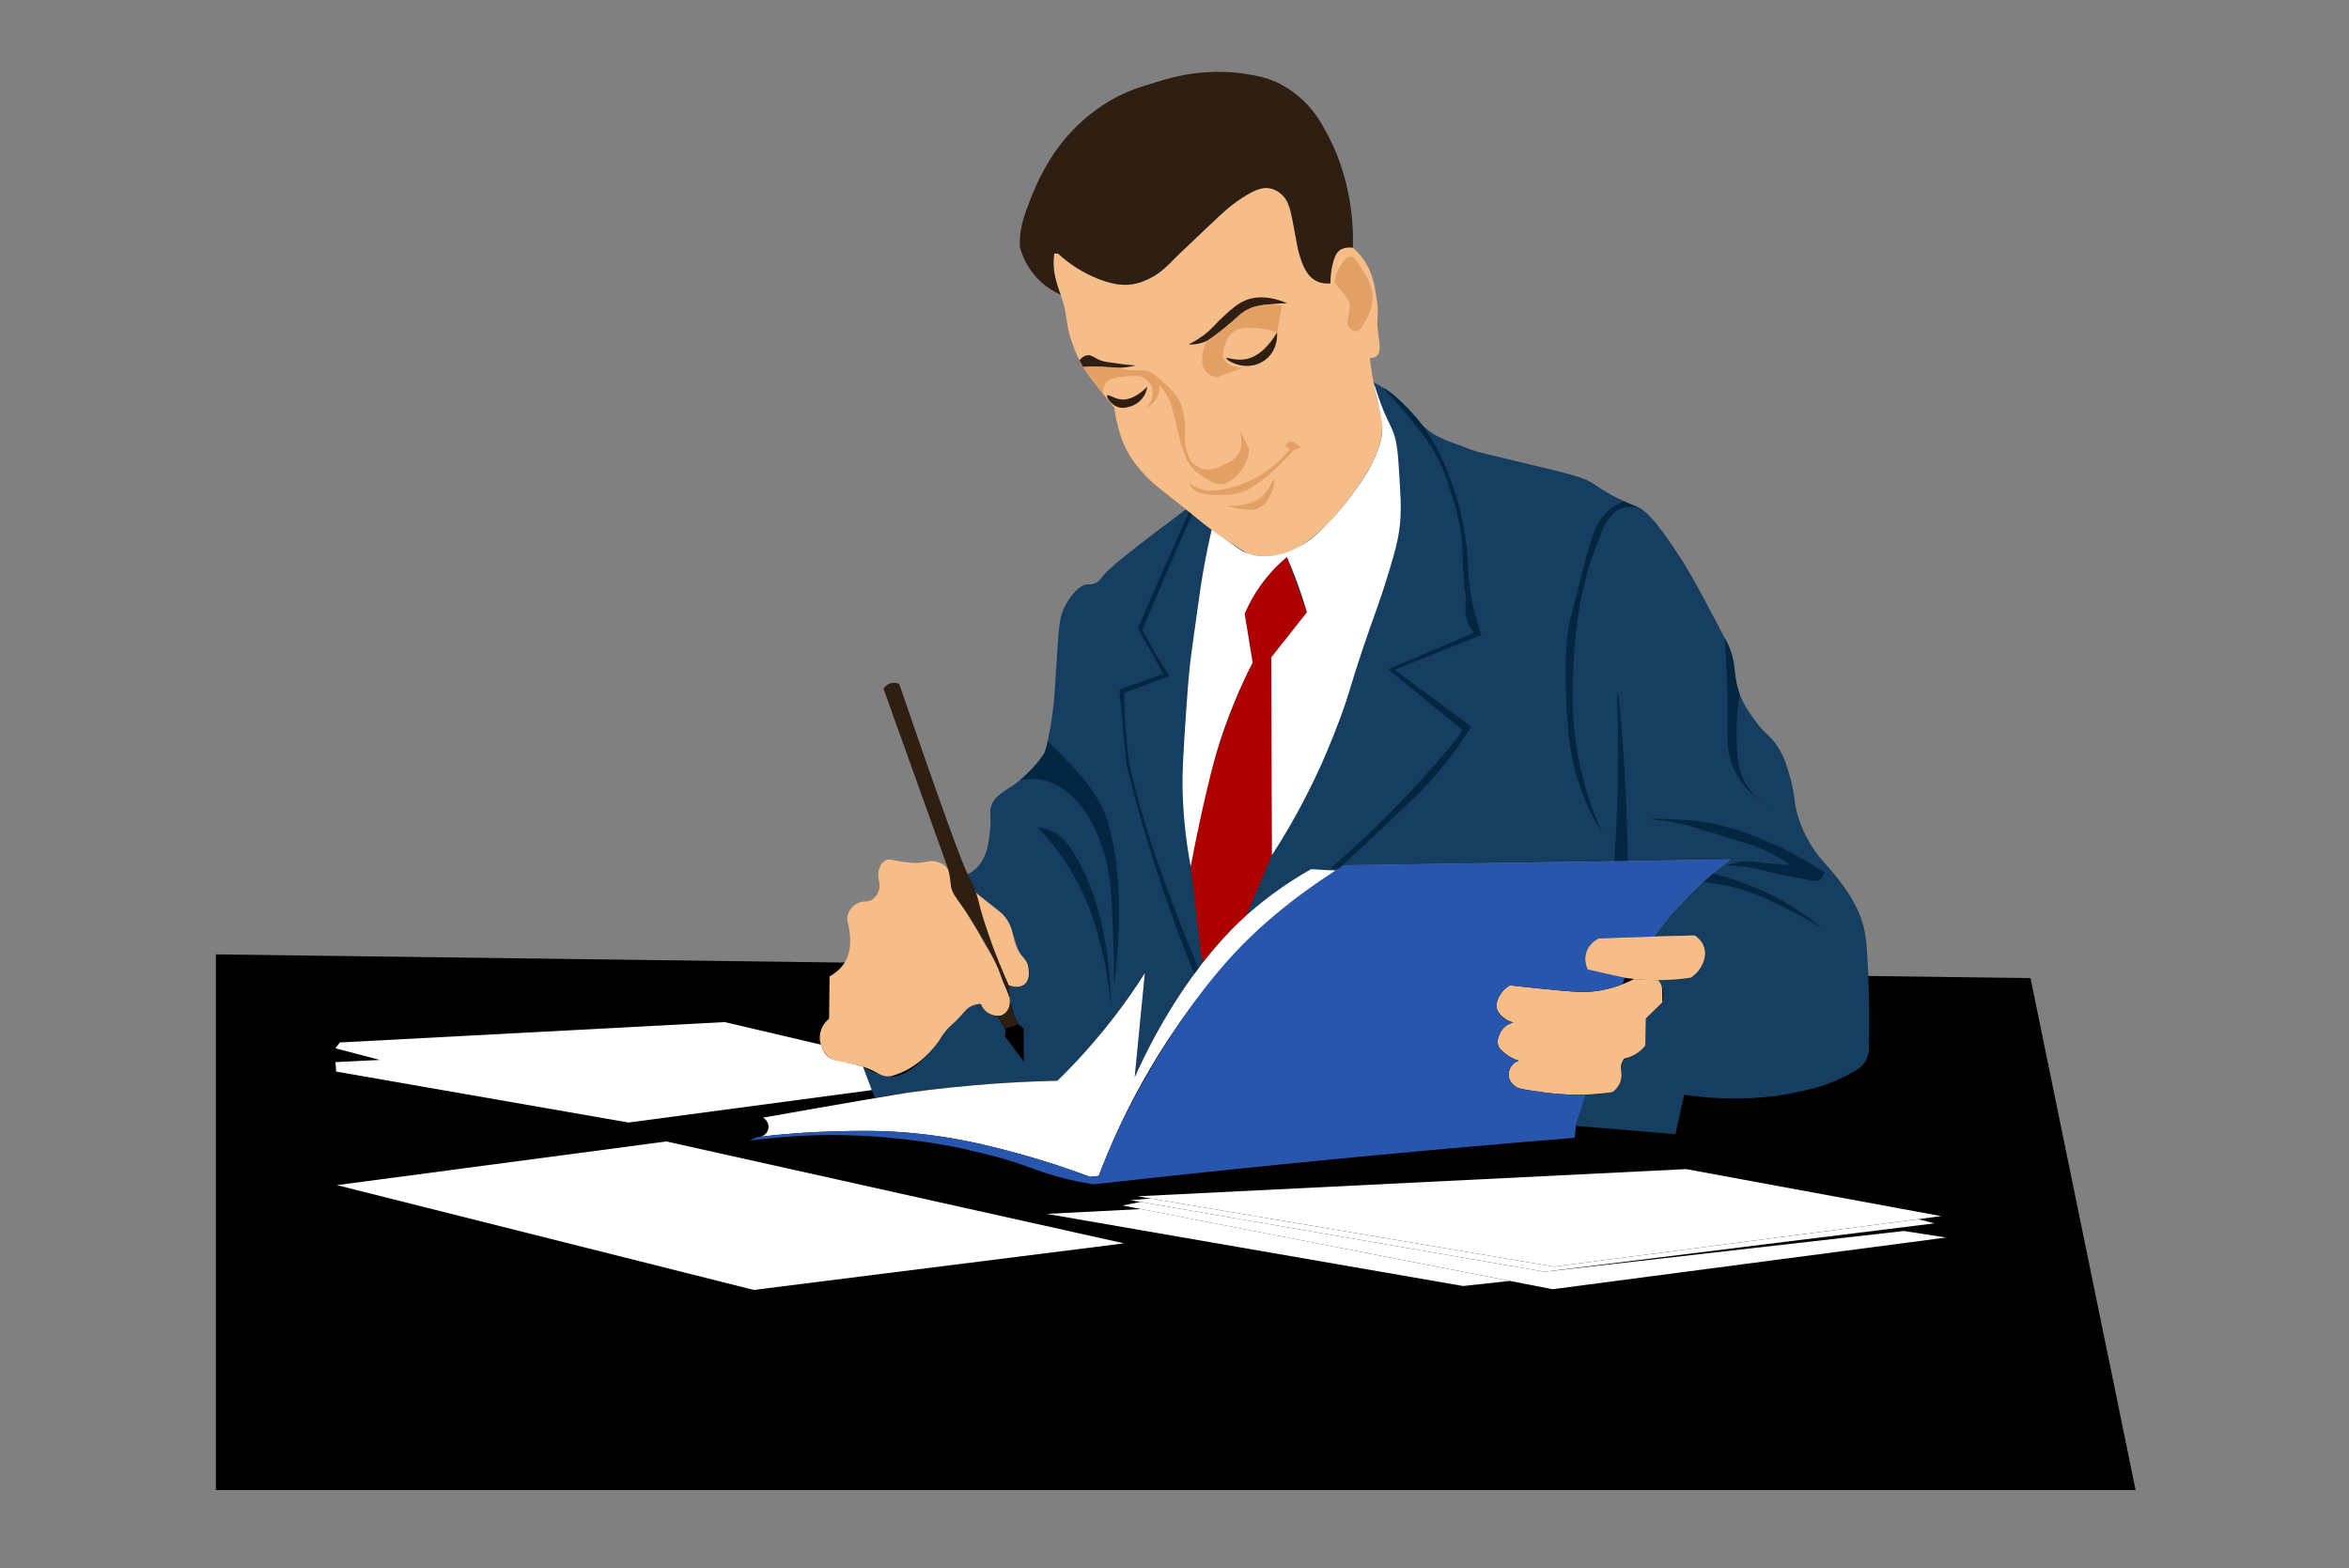
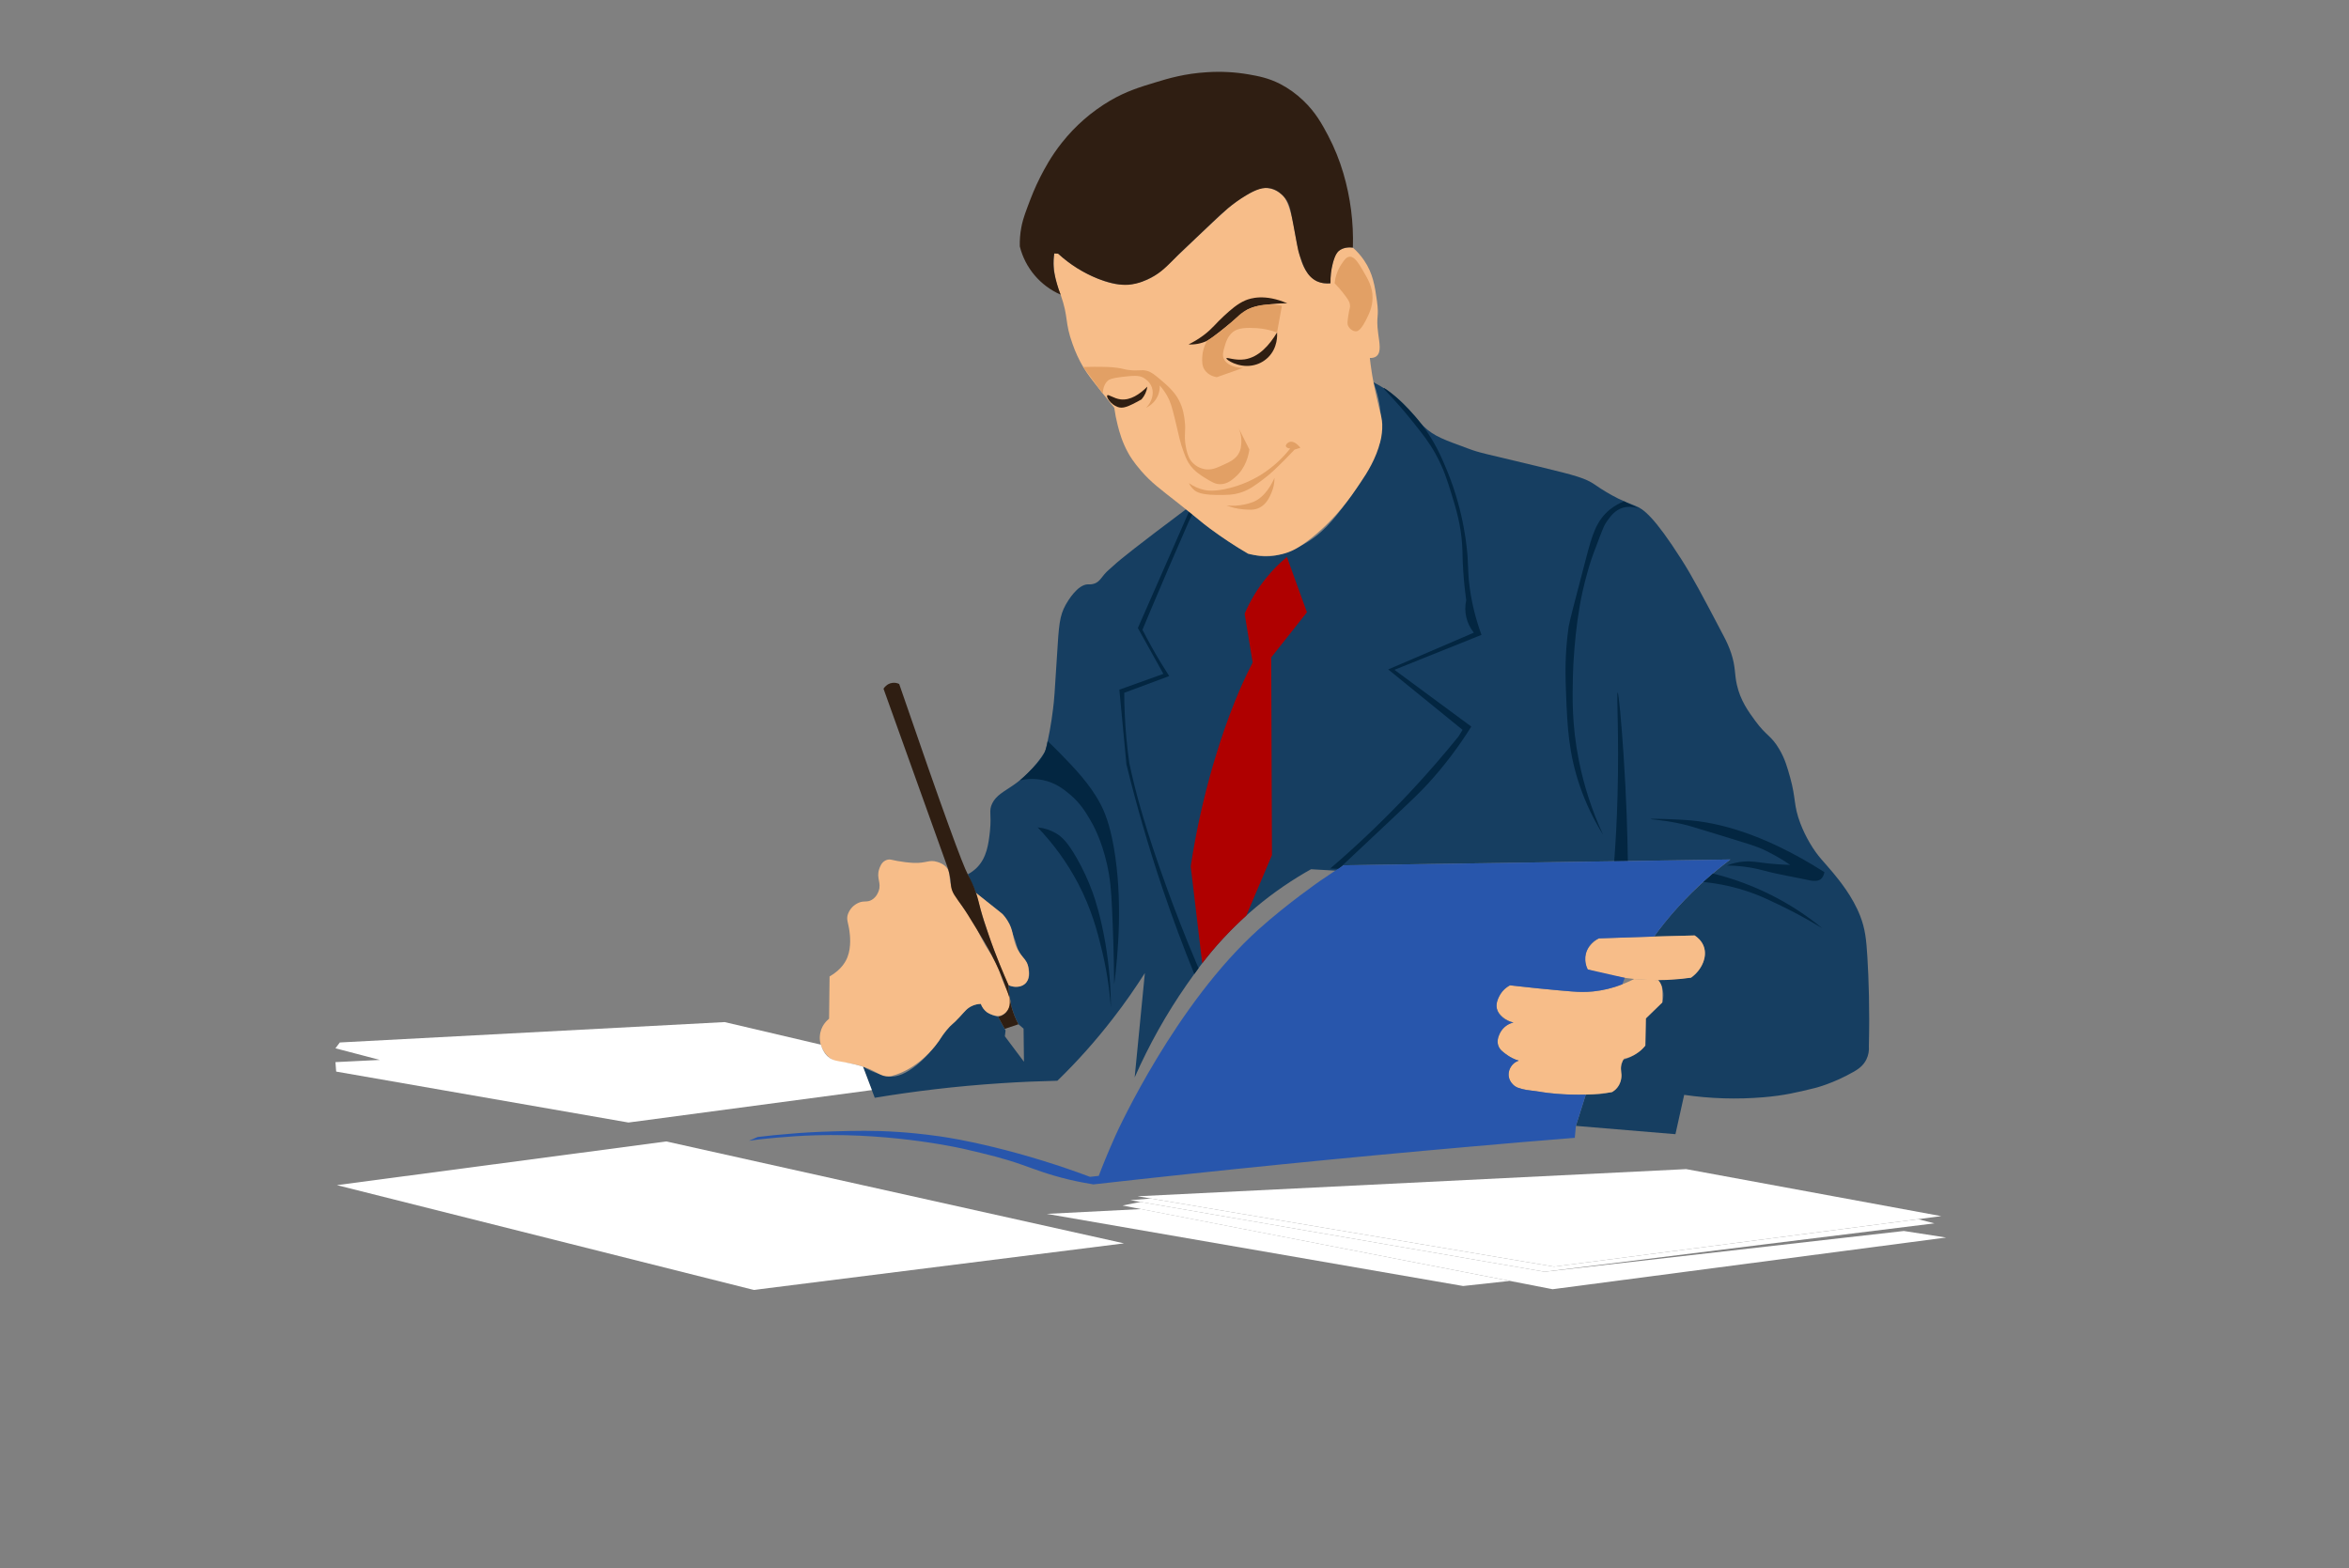
<svg xmlns="http://www.w3.org/2000/svg" width="590" zoomAndPan="magnify" viewBox="0 0 442.5 295.5" height="394" preserveAspectRatio="xMidYMid meet" version="1.0">
  <rect x="0" y="0" width="442.5" height="295.5" fill="#808080" stroke="none" />
  <defs>
    <clipPath id="d160e504ea">
      <path d="M 40.668 179 L 402.309 179 L 402.309 280.738 L 40.668 280.738 Z M 40.668 179 " clip-rule="nonzero" />
    </clipPath>
    <clipPath id="63fd8ad233">
      <path d="M 192 13.441 L 255 13.441 L 255 56 L 192 56 Z M 192 13.441 " clip-rule="nonzero" />
    </clipPath>
  </defs>
  <g clip-path="url(#d160e504ea)">
-     <path fill="#000000" d="M 40.676 179.809 L 382.504 184.277 C 389.094 216.441 395.695 248.594 402.301 280.738 L 40.676 280.738 Z M 40.676 179.809 " fill-opacity="1" fill-rule="nonzero" />
-   </g>
+     </g>
  <path fill="#163e61" d="M 258.734 72.023 C 259.723 72.527 260.672 73.098 261.578 73.738 C 265.012 76.164 266.109 78.359 268.168 80.32 C 270.227 82.281 272.191 82.883 276.543 84.5 C 278.945 85.395 279.355 85.352 289.996 87.93 C 296.848 89.59 298.676 90.082 300.512 91.359 C 301.895 92.324 303.344 93.184 304.852 93.938 C 305.883 94.445 306.941 94.891 308.023 95.281 C 309.617 95.898 311.633 97.391 316.715 105.348 C 318.773 108.555 320.766 112.324 324.73 119.883 C 325.277 120.895 325.734 121.945 326.105 123.035 C 326.996 125.738 326.695 126.875 327.203 129.07 C 327.875 131.992 329.332 134.008 330.637 135.789 C 332.75 138.695 333.629 138.52 335.168 141.137 C 336.238 142.949 336.664 144.484 337.227 146.484 C 338.363 150.57 337.828 151.668 339.148 155.125 C 339.641 156.41 340.234 157.641 340.934 158.828 C 342.43 161.391 343.598 162.352 345.324 164.449 C 346.508 165.891 348.977 168.879 350.406 172.539 C 351.367 174.996 351.574 177.023 351.777 180.355 C 352.027 184.484 352.219 190.148 352.055 197.086 C 352.121 197.965 351.969 198.801 351.586 199.598 C 350.98 200.844 349.938 201.488 349.254 201.887 C 345.27 204.176 341.895 204.984 341.895 204.984 C 338.406 205.836 336.086 206.398 332.188 206.727 C 327.195 207.145 322.219 206.992 317.262 206.273 L 315.617 213.68 L 296.863 212.117 C 297.48 210.156 298.109 208.195 298.73 206.219 C 300.762 206.289 302.188 206.055 303 205.863 C 303.48 205.777 303.914 205.586 304.305 205.289 C 305.125 204.617 305.32 203.602 305.375 203.34 C 305.512 202.531 305.266 202.297 305.348 201.324 C 305.406 200.742 305.551 200.188 305.785 199.652 C 306.652 199.414 307.457 199.043 308.203 198.539 C 308.859 198.109 309.441 197.594 309.945 196.992 C 309.973 195.289 310.016 193.578 310.043 191.875 L 313.145 188.859 C 313.297 188.312 313.57 187.008 312.965 185.637 C 312.809 185.285 312.613 184.953 312.375 184.648 L 318.555 184.195 C 319.598 183.477 320.355 182.523 320.82 181.344 C 320.996 180.879 321.258 180.18 321.164 179.289 C 320.984 177.52 319.57 176.477 319.238 176.242 L 311.594 176.449 C 312.074 175.777 312.719 174.914 313.516 173.91 C 315.141 171.891 316.879 169.969 318.73 168.152 C 321.004 165.918 323.418 163.84 325.969 161.926 L 253.105 163.023 L 251.734 164.039 L 246.969 163.766 C 245.555 164.547 243.73 165.645 241.672 167.055 C 238.141 169.484 234.871 172.227 231.867 175.281 C 227.914 179.289 225.469 182.77 223.547 185.512 C 219.715 191.02 216.449 196.844 213.746 202.984 C 214.395 196.43 215.035 189.875 215.668 183.32 C 213.922 186.062 211.934 188.957 209.625 191.918 C 206.426 196.062 202.949 199.965 199.191 203.613 C 195.762 203.695 192.219 203.836 188.578 204.082 C 180.094 204.629 172.145 205.602 164.785 206.824 L 162.562 200.953 C 163.539 201.539 164.57 202.004 165.652 202.352 C 166.203 202.543 166.766 202.688 167.34 202.793 C 170.73 203.312 174.863 198.91 176.758 196.266 C 177.211 195.633 177.746 194.785 178.777 193.551 C 179.16 193.07 180.012 192.234 181.73 190.559 C 182.184 190.051 182.73 189.668 183.363 189.406 C 183.812 189.234 184.281 189.145 184.762 189.133 C 185.094 189.969 185.547 190.438 185.93 190.711 C 186.738 191.285 188.016 191.562 188.016 191.562 L 189.43 194.141 C 189.375 194.496 189.336 194.867 189.293 195.234 L 192.891 200.035 C 192.875 197.949 192.848 195.867 192.82 193.797 L 191.859 192.973 C 191.148 191.637 190.637 190.23 190.324 188.75 C 190.113 187.715 190.004 186.668 189.992 185.609 C 190.441 185.836 190.918 185.938 191.422 185.926 C 191.574 185.91 192.754 185.844 193.453 184.922 C 194.152 184.004 193.824 182.566 193.672 182.031 C 193.344 180.973 192.918 180.945 192.164 179.629 C 191.406 178.312 191.695 178.273 190.75 175.832 C 190.133 174.254 189.828 173.461 189.402 172.883 C 188.828 172.09 188.375 171.801 186.34 170.211 C 185.27 169.371 184.406 168.672 183.871 168.234 L 182.305 164.723 C 182.91 164.406 183.461 164.008 183.953 163.531 C 185.902 161.637 186.219 158.965 186.48 156.633 C 186.836 153.273 186.191 152.82 186.934 151.324 C 187.672 149.832 189.141 149.133 190.871 147.938 C 192.602 146.746 194.812 144.84 196.914 141.547 C 197.562 138.926 198.047 136.277 198.367 133.594 C 198.59 131.895 198.672 130.621 199.109 123.625 C 199.465 117.785 199.578 116.055 200.758 113.93 C 201.086 113.34 202.953 110.105 204.957 110.09 C 205.402 110.129 205.832 110.07 206.25 109.914 C 207.031 109.598 207.375 109.008 207.98 108.266 C 208.582 107.527 209.27 107.047 209.902 106.441 C 210.93 105.469 214.461 102.656 223.41 95.953 L 225.168 97.379 C 226.91 98.762 228.832 100.301 230.633 101.48 C 233.445 103.355 234.859 104.289 236.727 104.66 C 240.172 105.332 243.113 103.824 244.992 102.852 C 249.016 100.793 251.211 97.898 253.711 94.555 C 256.309 91.047 258.406 87.27 260.012 83.211 C 260.23 81.543 260.266 79.871 260.121 78.195 C 259.934 76.074 259.473 74.02 258.734 72.023 Z M 258.734 72.023 " fill-opacity="1" fill-rule="nonzero" />
  <path fill="#af0000" d="M 242.426 104.934 C 243.672 108.398 244.93 111.875 246.199 115.355 C 243.949 118.18 241.707 121.016 239.473 123.859 C 239.512 136.273 239.555 148.688 239.609 161.105 L 234.777 172.5 C 233.379 173.762 231.91 175.199 230.398 176.82 C 228.887 178.438 227.613 180 226.473 181.48 C 225.738 175.395 225.016 169.305 224.305 163.215 C 225.293 156.719 226.707 150.312 228.547 144.004 C 231.359 134.375 234.215 128.371 235.012 126.738 C 235.395 125.941 235.738 125.27 235.973 124.82 C 235.461 121.746 234.957 118.684 234.461 115.629 C 235.516 113.156 236.891 110.883 238.594 108.801 C 239.746 107.387 241.02 106.098 242.426 104.934 Z M 242.426 104.934 " fill-opacity="1" fill-rule="nonzero" />
  <path fill="#032641" d="M 260.629 73.094 C 260.77 72.957 264.57 75.684 267.895 80.047 C 270.363 83.324 271.586 86.215 272.629 88.754 C 275.855 96.609 276.379 103.59 276.473 105.141 C 276.609 107.266 276.527 108.391 276.887 110.898 C 277.309 113.879 278.039 116.781 279.082 119.609 L 262.676 126.191 L 277.16 136.887 C 274.785 140.695 272.086 144.262 269.059 147.582 C 267.453 149.324 266.246 150.477 261.098 155.332 L 252.199 163.695 L 250.594 163.625 C 255.918 159.062 260.977 154.215 265.766 149.09 C 269.059 145.566 272.039 142.098 274.758 138.738 C 275.004 138.324 275.25 137.914 275.512 137.504 L 261.508 126.121 L 277.641 119.195 C 276.949 118.34 276.477 117.379 276.223 116.309 C 275.973 115.238 275.965 114.168 276.199 113.094 C 276.035 111.832 275.801 109.969 275.648 107.676 C 275.473 105.043 275.539 104.305 275.445 102.742 C 275.195 98.832 274.305 95.898 273.453 93.141 C 272.602 90.383 271.957 88.301 270.434 85.531 C 269.199 83.309 268.043 81.84 266.109 79.43 C 262.785 75.258 260.508 73.215 260.629 73.094 Z M 260.629 73.094 " fill-opacity="1" fill-rule="nonzero" />
  <path fill="#032641" d="M 223.973 96.406 C 220.777 103.719 217.57 111.023 214.348 118.32 C 215.941 121.199 217.543 124.078 219.156 126.957 L 210.863 129.934 C 211.316 134.625 211.754 139.328 212.195 144.016 C 214.008 151.395 216.242 159.238 219.016 167.465 C 220.926 173.117 222.93 178.465 224.977 183.512 L 225.773 182.414 C 223.191 176.352 221.188 171.102 219.703 167 C 215.75 156.125 214.184 149.898 213.609 147.582 C 213.223 145.992 212.934 144.676 212.742 143.785 C 212.297 140.691 212.012 137.582 211.879 134.457 C 211.809 133.113 211.781 131.797 211.781 130.523 L 220.254 127.371 C 219.168 125.695 218.07 123.898 217 121.98 C 216.367 120.855 215.777 119.73 215.215 118.648 L 216.863 114.711 C 219.211 109.156 221.57 103.645 223.961 98.215 C 224.164 97.777 224.387 97.352 224.605 96.926 Z M 223.973 96.406 " fill-opacity="1" fill-rule="nonzero" />
  <path fill="#032641" d="M 305.938 94.445 C 305.008 94.816 304.148 95.312 303.355 95.926 C 300.691 98.035 299.895 100.918 298.785 105.152 C 296.668 113.219 295.613 117.25 295.488 118.141 C 294.734 123.477 294.883 127.508 295.023 131.031 C 295.254 136.762 295.477 141.988 297.684 148.309 C 298.785 151.453 300.219 154.438 301.984 157.266 C 299.898 152.754 298.375 148.066 297.41 143.195 C 296.078 136.504 296.203 131.332 296.312 127.012 C 296.312 127.012 296.504 118.676 298.137 111.379 C 298.703 108.871 299.414 106.523 299.414 106.523 C 299.922 104.879 300.375 103.727 301.254 101.41 C 302.133 99.094 302.312 98.777 302.711 98.215 C 303.371 97.281 304.207 96.102 305.73 95.652 C 307.641 95.102 309.328 96.047 309.754 96.309 Z M 305.938 94.445 " fill-opacity="1" fill-rule="nonzero" />
  <path fill="#032641" d="M 304.727 130.48 C 304.496 130.496 305.016 138.477 304.715 149.68 C 304.578 155.016 304.305 159.375 304.082 162.254 L 306.652 162.227 C 306.582 157.277 306.391 150.34 305.828 142 C 305.457 136.379 304.934 130.469 304.727 130.48 Z M 304.727 130.48 " fill-opacity="1" fill-rule="nonzero" />
-   <path fill="#032641" d="M 324.883 120.184 C 325.309 125.656 325.406 130.098 325.418 133.129 C 325.445 138.969 325.156 141.07 326.242 143.922 C 327.875 148.242 331.336 150.902 333.836 152.422 C 332.188 151.449 329.359 149.449 328.027 145.938 C 327.641 144.938 327.422 143.922 327.273 141.891 C 326.988 138.172 327.137 134.469 327.711 130.785 C 327.453 130.012 327.238 129.23 327.066 128.438 C 326.723 126.781 326.723 125.805 326.586 124.82 C 326.449 123.832 326.008 122.074 324.883 120.184 Z M 324.883 120.184 " fill-opacity="1" fill-rule="nonzero" />
  <path fill="#032641" d="M 310.934 154.301 C 310.934 154.18 315.836 154.355 317.797 154.508 C 322.988 154.879 331.652 156.66 343.68 164.312 C 343.609 164.656 343.457 165.301 342.922 165.684 C 342.387 166.066 341.453 165.973 341.07 165.891 C 338.078 165.246 335.027 164.766 332.078 163.969 C 329.852 163.375 327.586 163.078 325.281 163.078 C 326.297 162.664 327.348 162.414 328.438 162.324 C 329.977 162.188 330.938 162.434 333.039 162.668 C 334.027 162.777 335.469 162.898 337.227 162.941 C 335.801 161.965 334.312 161.098 332.762 160.336 C 330.812 159.375 329.922 159.172 321.438 156.566 C 318.691 155.715 317.66 155.398 315.945 155.055 C 313.074 154.48 310.922 154.383 310.934 154.301 Z M 310.934 154.301 " fill-opacity="1" fill-rule="nonzero" />
  <path fill="#032641" d="M 322.66 164.574 C 326.438 165.5 330.062 166.832 333.539 168.57 C 337.02 170.305 340.262 172.406 343.266 174.871 C 340.082 172.938 337.266 171.484 335.027 170.414 C 333.078 169.484 331.691 168.809 329.812 168.152 C 326.902 167.121 323.906 166.457 320.832 166.164 Z M 322.66 164.574 " fill-opacity="1" fill-rule="nonzero" />
  <path fill="#032641" d="M 197.352 139.629 C 197.902 140.148 198.711 140.918 199.66 141.891 C 202.281 144.578 205.289 147.664 207.277 151.422 C 208.074 152.93 209.023 155.152 209.82 159.648 C 211.535 169.484 210.629 179.738 209.887 185.5 C 209.832 179.672 209.652 174.777 209.477 171.031 C 209.324 167.852 209.172 165.629 208.516 162.734 C 207.473 158.168 205.934 155.414 205.355 154.438 C 204.477 152.957 203.461 151.258 201.512 149.641 C 200.441 148.75 198.863 147.461 196.434 146.965 C 194.984 146.668 193.543 146.691 192.109 147.035 C 193.098 146.184 193.867 145.402 194.43 144.824 C 195.594 143.594 196.242 142.906 196.75 141.797 C 197.055 141.102 197.258 140.379 197.352 139.629 Z M 197.352 139.629 " fill-opacity="1" fill-rule="nonzero" />
  <path fill="#032641" d="M 195.473 155.879 C 196.695 155.996 197.84 156.363 198.902 156.977 C 200.004 157.621 201.086 158.609 202.816 161.637 C 204.012 163.723 205.02 165.895 205.836 168.152 C 206.305 169.469 207.387 172.734 208.238 177.75 C 208.918 181.77 209.262 185.812 209.27 189.887 C 208.992 186.09 208.398 182.34 207.484 178.645 C 206.676 175.367 205.617 171.266 203.09 166.438 C 201.047 162.562 198.508 159.043 195.473 155.879 Z M 195.473 155.879 " fill-opacity="1" fill-rule="nonzero" />
  <path fill="#f7bd89" d="M 250.637 53.371 C 250.602 52.18 250.727 51.008 251.008 49.848 C 251.32 48.602 251.516 47.859 252.188 47.285 C 253.148 46.488 254.41 46.598 254.852 46.652 C 255.648 47.355 256.348 48.148 256.949 49.027 C 258.641 51.492 258.996 53.922 259.383 56.664 C 259.848 60.023 259.16 59.324 259.629 62.891 C 259.863 64.66 260.23 66.332 259.324 67.086 C 258.941 67.414 258.422 67.457 258.051 67.441 C 258.117 68.059 258.227 69.035 258.422 70.238 C 258.488 70.707 258.844 72.844 259.656 76.273 C 260.191 78.508 260.344 78.895 260.383 79.922 C 260.422 81.035 260.297 82.133 260.012 83.211 C 259.258 86.34 257.516 89.125 256.305 90.891 C 254.383 93.746 251.773 97.543 247.203 101.23 C 244.676 103.273 243.332 103.824 242.492 104.113 C 239.445 105.141 236.672 104.715 235.121 104.332 C 232.645 102.871 230.254 101.293 227.941 99.586 C 225.883 98.062 226.527 98.406 221.984 94.828 C 218.316 91.934 216.918 90.945 215.035 88.793 C 213.5 87.039 212.797 85.832 212.566 85.406 C 211.398 83.336 210.891 81.445 210.547 80.113 C 210.27 79.027 210.055 77.934 209.902 76.824 C 209.34 76.137 208.543 75.148 207.582 73.941 C 205.754 71.625 204.82 70.445 204.051 69.145 C 203.246 67.777 202.582 66.348 202.062 64.852 C 200.523 60.656 201.348 59.898 199.797 55.512 C 199.355 54.305 198.973 53.441 198.711 51.906 C 198.48 50.527 198.445 49.141 198.602 47.75 L 199.328 47.793 C 200.84 49.164 202.492 50.34 204.285 51.316 C 205.094 51.758 205.93 52.152 206.785 52.496 C 207.98 52.961 209.227 53.441 210.781 53.594 C 212.375 53.727 213.922 53.516 215.422 52.961 C 217.438 52.262 218.676 51.18 221.309 48.668 C 222.477 47.543 228.023 42.223 231.305 39.25 C 232.367 38.34 233.504 37.531 234.711 36.82 C 236.961 35.477 237.84 35.41 238.309 35.41 C 239.523 35.438 240.578 35.863 241.477 36.684 C 241.918 37.066 242.578 37.809 243.359 40.895 C 243.84 42.758 243.715 42.965 244.266 45.652 C 244.926 48.957 245.391 50.121 246.117 51.164 C 246.848 52.207 247.574 52.727 248.027 52.961 C 248.855 53.348 249.727 53.484 250.637 53.371 Z M 250.637 53.371 " fill-opacity="1" fill-rule="nonzero" />
  <path fill="#f7bd89" d="M 183.871 168.234 L 188.855 172.211 C 189.195 172.582 189.5 172.98 189.773 173.406 C 190.914 175.188 190.641 176.188 191.324 178.027 C 192.273 180.523 193.496 180.453 193.754 182.496 C 193.836 183.129 194.016 184.555 193.07 185.375 C 192.328 186.02 191.133 186.09 189.992 185.609 C 187.906 180.992 186.156 176.25 184.734 171.387 C 184.434 170.332 184.133 169.277 183.871 168.234 Z M 183.871 168.234 " fill-opacity="1" fill-rule="nonzero" />
  <path fill="#f7bd89" d="M 189.707 186.664 C 190.117 187.582 190.5 188.422 190.254 189.406 C 190.215 189.559 189.883 190.777 188.746 191.258 C 187.605 191.738 186.121 190.848 185.93 190.711 C 185.391 190.297 185 189.77 184.762 189.133 C 184.16 189.148 183.59 189.285 183.047 189.543 C 182.156 189.957 181.77 190.52 180.852 191.535 C 179.383 193.152 179.367 192.824 178.309 194.07 C 177.254 195.316 177.309 195.621 176.25 196.949 C 175.41 198.008 174.473 198.965 173.438 199.828 C 171.348 201.531 169.539 202.203 168.824 202.449 C 168.109 202.695 167.809 202.793 167.34 202.793 C 166.035 202.832 165.445 202.105 163.594 201.34 C 162.734 200.98 161.852 200.707 160.941 200.516 C 158.512 199.941 158.211 200.352 157.18 199.871 C 155.727 199.184 154.324 197.375 154.434 195.305 C 154.547 193.234 155.863 192.207 156.18 191.918 C 156.207 189.27 156.246 186.609 156.273 183.965 C 158.609 182.633 159.391 181 159.652 180.301 C 160.406 178.367 160.105 176.094 160.023 175.461 C 159.805 173.801 159.363 173.211 159.75 172.172 C 160.133 171.195 160.805 170.492 161.766 170.07 C 162.809 169.633 163.344 170.059 164.238 169.523 C 165.129 168.988 165.445 168.082 165.516 167.879 C 166.09 166.301 165.047 165.492 165.609 163.766 C 165.734 163.395 166.023 162.488 166.793 162.117 C 167.559 161.75 167.93 162.008 168.988 162.199 C 170.02 162.391 171.059 162.516 172.105 162.57 C 174.52 162.668 175.043 161.887 176.594 162.395 C 176.992 162.516 177.844 162.805 178.422 163.57 C 178.996 164.34 178.734 165.273 179.148 166.863 C 179.383 167.742 179.82 168.453 180.711 169.879 C 181.77 171.609 182.125 171.746 183.09 173.266 C 183.871 174.5 183.828 174.734 184.832 176.656 C 186.164 179.219 186.328 178.984 187.48 181.223 C 188.633 183.457 187.934 182.688 189.707 186.664 Z M 189.707 186.664 " fill-opacity="1" fill-rule="nonzero" />
  <path fill="#f7bd89" d="M 301.188 176.793 C 305.387 176.629 309.621 176.488 313.887 176.379 L 319.238 176.242 C 319.777 176.586 320.57 177.242 320.957 178.301 C 321.629 180.18 320.711 182.605 318.555 184.195 C 314.32 184.809 310.086 184.809 305.855 184.195 C 303.562 183.863 301.309 183.348 299.098 182.648 C 298.723 182.004 298.551 181.309 298.578 180.562 C 298.66 178.164 301.035 176.875 301.188 176.793 Z M 301.188 176.793 " fill-opacity="1" fill-rule="nonzero" />
  <path fill="#f7bd89" d="M 284.438 185.637 C 288.211 186.074 291.371 186.391 293.703 186.598 C 297.164 186.898 298.082 186.91 299.059 186.871 C 302.711 186.68 305.703 185.527 307.844 184.445 L 312.375 184.648 C 312.633 184.941 312.832 185.27 312.965 185.637 C 313.09 185.953 313.129 186.254 313.145 187.254 C 313.156 187.668 313.156 188.215 313.145 188.859 L 310.043 191.875 C 310.016 193.578 309.973 195.289 309.945 196.992 C 309.457 197.613 308.879 198.129 308.203 198.539 C 307.5 198.984 306.738 199.293 305.922 199.461 C 305.719 199.742 305.562 200.047 305.457 200.379 C 305.125 201.461 305.648 202.066 305.375 203.34 C 305.289 203.766 305.133 204.164 304.906 204.535 C 304.598 205.047 304.188 205.461 303.672 205.766 C 302.031 206.016 300.387 206.168 298.73 206.219 C 296.328 206.305 293.934 206.199 291.547 205.906 C 289.719 205.711 287.898 205.422 286.098 205.039 C 286.016 205 284.492 204.395 284.23 202.887 C 284.18 202.562 284.184 202.242 284.246 201.918 C 284.312 201.598 284.43 201.293 284.598 201.016 C 284.77 200.734 284.984 200.492 285.242 200.289 C 285.5 200.086 285.785 199.934 286.098 199.828 C 285.215 199.57 284.41 199.16 283.684 198.594 C 282.969 198.047 282.336 197.555 282.172 196.719 C 282.008 195.879 282.238 195.512 282.391 195.07 C 282.594 194.465 282.934 193.949 283.406 193.523 C 283.895 193.082 284.457 192.789 285.098 192.645 C 284.34 192.457 283.668 192.109 283.078 191.602 C 282.707 191.258 282.184 190.793 281.98 190.039 C 281.676 188.871 282.336 187.832 282.664 187.297 C 283.117 186.594 283.707 186.043 284.438 185.637 Z M 284.438 185.637 " fill-opacity="1" fill-rule="nonzero" />
  <g clip-path="url(#63fd8ad233)">
    <path fill="#2f1e12" d="M 209.133 18.953 C 212.18 17.184 214.707 16.414 217.645 15.523 C 220.102 14.77 223.191 13.852 227.391 13.605 C 230.016 13.434 232.625 13.57 235.219 14.016 C 237.086 14.344 238.926 14.688 241.121 15.797 C 242.738 16.637 244.203 17.688 245.516 18.953 C 247.836 21.16 249.016 23.34 250.184 25.535 C 251.379 27.816 252.34 30.195 253.066 32.664 C 254.402 37.234 255 41.895 254.852 46.652 C 254.426 46.598 253.148 46.477 252.188 47.285 C 252.023 47.434 251.543 47.887 251.09 49.531 C 250.758 50.793 250.605 52.07 250.637 53.371 C 249.977 53.426 249 53.426 248.027 52.961 C 246.172 52.07 245.488 50.094 244.828 48.105 C 244.402 46.832 244.484 46.625 243.359 40.895 C 243.043 39.277 242.797 38.082 241.809 37 C 241.531 36.711 240.684 35.793 239.336 35.492 C 237.992 35.188 236.523 35.723 234.711 36.82 C 232.086 38.41 230.371 40.016 228.492 41.801 L 222.039 47.93 C 219.867 50.109 218.879 51.262 216.82 52.316 C 215.969 52.754 214.555 53.469 212.605 53.648 C 212.082 53.688 210.203 53.812 206.934 52.551 C 204.105 51.434 201.57 49.848 199.328 47.793 L 198.602 47.75 C 198.535 48.16 198.488 48.57 198.465 48.984 C 198.367 50.781 198.754 52.195 199.109 53.453 C 199.301 54.152 199.531 54.84 199.797 55.512 C 198.852 55.098 197.965 54.582 197.137 53.965 C 196.309 53.348 195.562 52.648 194.895 51.859 C 194.227 51.07 193.66 50.219 193.188 49.301 C 192.719 48.379 192.359 47.422 192.109 46.422 C 192.078 45.234 192.168 44.062 192.383 42.895 C 192.535 42.047 192.781 41.031 193.617 38.836 C 194.289 37.055 194.91 35.422 195.992 33.297 C 196.723 31.883 197.957 29.5 200.016 26.906 C 202.562 23.691 205.602 21.039 209.133 18.953 Z M 209.133 18.953 " fill-opacity="1" fill-rule="nonzero" />
  </g>
  <path fill="#2f1e12" d="M 223.891 64.891 C 224.883 64.406 225.82 63.836 226.707 63.176 C 228.449 61.875 228.984 60.957 230.617 59.477 C 231.84 58.363 233.102 57.227 234.602 56.594 C 235.535 56.199 238.223 55.305 242.492 57.145 C 241.16 57.137 239.832 57.227 238.512 57.418 C 236.906 57.652 236.109 57.762 235.148 58.242 C 234.75 58.434 234.613 58.543 232.402 60.367 L 229.863 62.422 C 228.559 63.438 227.898 63.961 227.391 64.207 C 226.281 64.727 225.113 64.953 223.891 64.891 Z M 223.891 64.891 " fill-opacity="1" fill-rule="nonzero" />
-   <path fill="#2f1e12" d="M 203.352 67.883 C 203.641 67.512 204.094 67.059 204.738 66.949 C 205.605 66.797 206.07 67.387 207.348 67.91 C 207.926 68.141 208.871 68.266 210.781 68.527 C 211.562 68.637 212.648 68.758 213.938 68.867 C 212.582 69.195 211.211 69.332 209.82 69.281 C 208.801 69.238 208.129 69.102 206.66 69.074 C 205.551 69.047 204.629 69.102 204.051 69.145 Z M 203.352 67.883 " fill-opacity="1" fill-rule="nonzero" />
-   <path fill="#2f1e12" d="M 208.582 74.492 C 208.789 74.219 209.766 75.082 211.121 75.246 C 212.934 75.449 214.664 74.312 216.133 72.844 C 216.004 73.754 215.637 74.551 215.035 75.246 C 214.43 75.906 213.699 76.363 212.84 76.617 C 212.344 76.754 211.492 77 210.574 76.684 C 209.215 76.219 208.352 74.777 208.582 74.492 Z M 208.582 74.492 " fill-opacity="1" fill-rule="nonzero" />
+   <path fill="#2f1e12" d="M 208.582 74.492 C 208.789 74.219 209.766 75.082 211.121 75.246 C 212.934 75.449 214.664 74.312 216.133 72.844 C 216.004 73.754 215.637 74.551 215.035 75.246 C 212.344 76.754 211.492 77 210.574 76.684 C 209.215 76.219 208.352 74.777 208.582 74.492 Z M 208.582 74.492 " fill-opacity="1" fill-rule="nonzero" />
  <path fill="#2f1e12" d="M 231.031 67.496 C 231.098 67.266 232.637 67.965 234.461 67.703 C 237.125 67.305 239.129 65.043 240.57 62.629 C 240.598 63.012 240.75 65.523 238.855 67.359 C 238.004 68.172 236.996 68.676 235.836 68.867 C 233.227 69.293 230.949 67.773 231.031 67.496 Z M 231.031 67.496 " fill-opacity="1" fill-rule="nonzero" />
  <path fill="#2f1e12" d="M 166.434 129.754 C 166.516 129.617 167.051 128.797 168.082 128.66 C 168.539 128.594 168.973 128.664 169.387 128.863 C 177.883 153.617 181.344 162.914 182.305 164.723 C 182.934 165.848 183.453 167.016 183.871 168.234 C 184.27 169.414 184.391 170.07 184.734 171.387 C 185.148 172.926 185.504 173.98 186.23 176.094 C 187.617 180.164 189.199 183.812 189.992 185.609 C 190.008 187.047 190.211 188.461 190.598 189.848 C 190.906 190.934 191.328 191.977 191.859 192.973 L 189.266 193.836 L 188.016 191.562 C 188.32 191.508 188.605 191.402 188.871 191.25 C 189.141 191.098 189.375 190.906 189.574 190.672 C 189.773 190.438 189.93 190.176 190.039 189.891 C 190.148 189.602 190.207 189.305 190.215 188.996 C 190.281 188.227 190.09 187.68 189.707 186.664 C 188.977 184.719 188.605 183.746 188.293 183.031 C 187.715 181.715 187.219 180.742 187.109 180.535 C 186.754 179.809 185.973 178.301 184.227 175.449 C 182.664 172.883 181.867 171.594 181.305 170.801 C 180.012 168.961 179.285 168.207 179.148 166.863 C 179.121 166.133 179.023 165.41 178.859 164.695 C 178.742 164.145 178.582 163.605 178.379 163.078 Z M 166.434 129.754 " fill-opacity="1" fill-rule="nonzero" />
  <path fill="#e2a065" d="M 223.961 91.016 C 224.855 91.648 225.84 92.086 226.91 92.316 C 227.297 92.402 228.777 92.688 231.676 91.934 C 233.762 91.402 235.719 90.57 237.551 89.438 C 239.664 88.105 241.496 86.461 243.043 84.5 C 242.605 84.488 242.262 84.27 242.219 84.023 C 242.18 83.773 242.59 83.363 242.906 83.266 C 243.523 83.062 244.32 83.516 244.965 84.363 L 243.867 84.707 C 243.469 85.133 242.879 85.75 242.152 86.488 C 240.598 88.039 239.445 89.207 237.895 90.355 C 236.344 91.508 235.355 92.25 233.844 92.758 C 232.336 93.266 230.988 93.277 228.93 93.238 C 226.238 93.195 225.414 92.703 224.949 92.316 C 224.527 91.953 224.199 91.52 223.961 91.016 Z M 223.961 91.016 " fill-opacity="1" fill-rule="nonzero" />
  <path fill="#e2a065" d="M 231.059 95.227 C 232.164 95.34 233.262 95.285 234.352 95.062 C 234.93 94.945 235.492 94.785 236.043 94.582 C 238.418 93.633 239.691 90.918 240.09 90.016 C 240.094 91.008 239.895 91.957 239.5 92.867 C 239.156 93.664 238.582 95.008 237.207 95.68 C 236.262 96.129 235.367 96.062 234.121 95.953 C 233.066 95.855 232.043 95.613 231.059 95.227 Z M 231.059 95.227 " fill-opacity="1" fill-rule="nonzero" />
  <path fill="#e2a065" d="M 207.746 74.148 C 207.758 73.684 207.84 72.461 208.719 71.695 C 208.898 71.543 209.297 71.242 211.371 71.008 C 213.441 70.773 214.488 70.68 215.352 71.145 C 215.598 71.281 216.602 71.844 217 73.023 C 217.398 74.203 216.984 75.738 215.902 76.824 C 216.285 76.629 217.535 75.973 218.137 74.492 C 218.387 73.891 218.496 73.262 218.469 72.613 C 218.988 73.207 219.445 73.848 219.84 74.531 C 220.457 75.617 220.734 76.492 221.352 79.059 C 222.121 82.254 222.285 83.309 223 85.23 C 223.438 86.422 223.738 86.996 224.137 87.559 C 225.059 88.836 226.145 89.508 226.98 90.027 C 228.27 90.824 228.973 91.25 229.945 91.223 C 231.223 91.18 232.113 90.398 232.691 89.891 C 234.711 88.148 235.203 85.723 235.355 84.68 L 233.336 80.66 C 233.793 81.719 233.941 82.812 233.789 83.953 C 233.758 84.383 233.652 84.793 233.473 85.188 C 232.883 86.477 231.648 87.039 230.496 87.559 C 229.094 88.191 228.148 88.629 226.883 88.383 C 225.938 88.191 225.145 87.734 224.508 87.012 C 224.289 86.766 223.711 86.051 223.355 83.996 C 223 81.938 223.426 81.336 223.176 79.289 C 223.066 78.359 222.891 76.945 222.078 75.395 C 221.27 73.848 220.031 72.734 218.648 71.555 C 217.48 70.582 216.891 70.09 216.078 69.871 C 214.926 69.566 214.488 69.965 212.508 69.691 C 211.562 69.555 211.574 69.445 210.449 69.293 C 209.984 69.227 209.312 69.145 207.676 69.117 C 206.742 69.102 205.52 69.09 204.051 69.145 C 205.289 70.801 206.512 72.477 207.746 74.148 Z M 207.746 74.148 " fill-opacity="1" fill-rule="nonzero" />
  <path fill="#e2a065" d="M 227.391 64.207 C 226.832 65.164 226.527 66.199 226.473 67.305 C 226.445 68.086 226.418 68.91 226.926 69.691 C 227.652 70.773 228.902 71.008 229.219 71.062 L 234.16 69.32 C 232.402 69.293 230.922 68.609 230.496 67.496 C 230.246 66.812 230.453 66.113 230.688 65.305 C 230.922 64.496 231.25 63.371 232.238 62.562 C 233.227 61.75 234.848 61.711 236.727 61.82 C 238.047 61.914 239.328 62.184 240.57 62.629 L 241.477 57.625 C 240.645 57.418 239.797 57.332 238.938 57.363 C 237.613 57.395 236.352 57.688 235.148 58.242 C 233.777 58.887 233.254 59.559 231.84 60.82 C 230.445 62.062 228.961 63.191 227.391 64.207 Z M 227.391 64.207 " fill-opacity="1" fill-rule="nonzero" />
  <path fill="#e2a065" d="M 251.418 53.371 C 251.953 53.918 252.457 54.488 252.93 55.086 C 253.781 56.184 254.219 56.746 254.301 57.418 C 254.383 58.09 254.207 57.871 253.957 59.68 C 253.793 60.848 253.82 61.121 253.957 61.395 C 254.219 61.945 254.852 62.449 255.469 62.422 C 256.086 62.395 256.746 61.438 257.32 60.297 C 257.898 59.16 258.543 57.844 258.559 56.117 C 258.57 54.07 257.762 52.715 256.703 50.906 C 255.934 49.602 255.168 48.301 254.234 48.367 C 253.613 48.41 253.203 49.027 252.723 49.738 C 251.984 50.84 251.551 52.055 251.418 53.371 Z M 251.418 53.371 " fill-opacity="1" fill-rule="nonzero" />
-   <path fill="#ffffff" d="M 258.789 72.324 C 258.859 72.297 259.352 73.969 260.066 75.902 C 261.316 79.305 261.852 79.758 262.539 81.664 C 263.227 83.57 263.375 85.816 263.637 90.164 C 263.844 93.691 263.953 95.445 263.816 97.57 C 263.625 100.684 263.047 103.164 261.523 108.09 C 259.559 114.52 258.871 115.77 256.582 122.625 C 254.289 129.48 254.273 130.414 252.379 135.516 C 250.609 140.273 249.027 143.758 248.617 144.648 C 246.023 150.355 243.02 155.84 239.609 161.105 C 239.555 148.699 239.512 136.281 239.473 123.859 C 241.707 121.016 243.949 118.18 246.199 115.355 C 245.57 113.164 244.801 110.844 243.867 108.43 C 243.398 107.215 242.918 106.051 242.426 104.934 C 240.52 106.523 238.852 108.328 237.414 110.352 C 236.242 112.004 235.258 113.766 234.461 115.629 C 234.957 118.684 235.461 121.746 235.973 124.82 C 234.902 126.891 233.75 129.316 232.609 132.086 C 231.25 135.363 230.289 138.176 229.656 140.176 C 229.027 142.18 228.395 144.387 227.324 148.953 C 226.484 152.52 225.414 157.348 224.305 163.215 C 223.441 158.66 222.938 154.066 222.793 149.434 C 222.668 145.402 222.957 141.125 223.547 132.566 C 223.852 128.152 224.098 125.738 224.371 123.516 C 224.48 122.652 224.742 120.785 225.266 117.07 C 225.785 113.355 226.059 111.34 226.156 110.762 C 226.539 108.172 227.188 104.453 228.242 99.805 L 230.633 101.48 C 233.352 103.414 233.898 103.824 234.875 104.195 C 236.371 104.758 237.633 104.758 238.512 104.758 C 241.504 104.73 243.715 103.551 244.992 102.852 C 247.078 101.711 248.289 100.492 250.348 98.406 C 252.777 95.938 254.301 93.801 255.398 92.25 C 256.867 90.152 258.117 88.355 259.215 85.668 C 260.316 82.98 260.41 81.43 260.398 80.469 C 260.371 79.715 260.219 78.906 259.902 77.328 C 259.312 74.285 258.723 72.34 258.789 72.324 Z M 258.789 72.324 " fill-opacity="1" fill-rule="nonzero" />
-   <path fill="#ffffff" d="M 246.969 163.766 L 251.734 164.039 C 248.207 166.148 244.855 168.504 241.672 171.102 C 234.574 176.859 230.219 182.25 226.707 186.664 C 223.727 190.395 217.039 199.227 211 212.035 C 209.215 215.848 207.883 219.137 206.977 221.539 L 205.328 221.715 C 203.652 221.098 201.555 220.332 199.109 219.523 C 197.848 219.109 194.387 218 190.5 216.973 C 186.617 215.941 180.355 214.297 172.105 213.488 C 166.34 212.941 162 213.035 157.828 213.133 C 152.742 213.242 147.676 213.605 142.629 214.23 C 142.867 214.246 143.105 214.219 143.336 214.152 C 143.566 214.082 143.777 213.977 143.973 213.836 C 144.168 213.691 144.328 213.52 144.461 213.32 C 144.594 213.117 144.688 212.898 144.742 212.664 C 144.816 212.242 144.762 211.84 144.574 211.453 C 144.387 211.066 144.105 210.77 143.727 210.566 L 153.613 208.824 C 168.562 206.219 170.609 205.918 172.172 205.711 C 175 205.328 181.289 204.535 189.391 204.027 C 193.273 203.793 196.609 203.668 199.191 203.613 C 200.605 202.242 202.336 200.473 204.258 198.348 C 207.031 195.262 209.352 192.355 211.246 189.793 C 212.523 188.051 214.047 185.883 215.668 183.32 C 215.035 189.875 214.395 196.43 213.746 202.984 C 215.895 198.156 218.379 193.508 221.199 189.039 C 223.012 186.172 224.48 184.156 224.977 183.512 C 227.09 180.617 229.391 177.875 231.867 175.281 C 236.922 170.086 242.508 166.316 246.969 163.766 Z M 246.969 163.766 " fill-opacity="1" fill-rule="nonzero" />
  <path fill="#ffffff" d="M 214.293 225.379 L 317.633 220.262 L 365.688 229.121 L 292.742 238.637 Z M 214.293 225.379 " fill-opacity="1" fill-rule="nonzero" />
  <path fill="#ffffff" d="M 216.793 225.801 L 212.934 226.117 L 290.957 239.598 L 332.832 234.387 L 364.41 230.48 L 361.32 229.695 L 292.742 238.637 Z M 216.793 225.801 " fill-opacity="1" fill-rule="nonzero" />
  <path fill="#ffffff" d="M 292.469 242.891 L 211.465 227.117 L 214.855 226.445 L 290.957 239.598 L 358.645 231.918 L 366.605 233.152 Z M 292.469 242.891 " fill-opacity="1" fill-rule="nonzero" />
  <path fill="#ffffff" d="M 214.969 227.789 L 197.188 228.695 L 275.621 242.285 L 284.41 241.324 Z M 214.969 227.789 " fill-opacity="1" fill-rule="nonzero" />
  <path fill="#ffffff" d="M 125.52 215.051 L 211.742 234.25 L 141.996 243.027 L 63.465 223.281 Z M 125.52 215.051 " fill-opacity="1" fill-rule="nonzero" />
  <path fill="#ffffff" d="M 64.016 196.402 L 136.504 192.562 L 154.629 196.812 C 155.082 198.281 155.793 198.992 156.383 199.379 C 157.359 200.008 158.238 199.855 160.941 200.516 C 161.629 200.68 162.191 200.844 162.562 200.953 C 163.125 202.422 163.676 203.891 164.238 205.371 L 118.383 211.484 L 63.328 201.887 C 63.273 201.285 63.23 200.695 63.191 200.105 L 71.566 199.691 L 63.191 197.5 Z M 64.016 196.402 " fill-opacity="1" fill-rule="nonzero" />
  <path fill="#2856ac" d="M 253.105 163.023 L 325.969 161.926 C 322.543 164.473 319.387 167.316 316.496 170.457 C 314.746 172.359 313.109 174.355 311.594 176.449 L 301.188 176.793 C 300.16 177.246 299.426 177.984 298.977 179.012 C 298.207 180.797 298.977 182.414 299.098 182.648 L 306.086 184.223 L 305.605 185.445 C 303.824 186.152 301.98 186.598 300.074 186.789 C 298.734 186.914 297.391 186.914 296.051 186.789 C 291.41 186.406 287.074 185.938 284.438 185.637 C 283.457 186.156 282.746 186.922 282.309 187.941 C 282.129 188.34 281.785 189.148 281.98 190.039 C 282.266 191.312 283.504 192.301 285.098 192.645 C 284.219 192.859 283.5 193.32 282.941 194.027 C 282.805 194.223 281.758 195.605 282.254 197.02 C 282.527 197.801 283.133 198.227 283.941 198.789 C 284.605 199.25 285.324 199.598 286.098 199.828 C 285.512 200.02 285.047 200.367 284.699 200.871 C 284.336 201.383 284.168 201.949 284.191 202.574 C 284.258 203.695 285.055 204.383 285.246 204.535 C 285.672 204.863 286.07 204.973 286.715 205.164 C 287.215 205.309 287.723 205.398 288.238 205.438 C 290.215 205.602 290.395 205.852 293.211 206.07 C 295.047 206.219 296.887 206.27 298.73 206.219 C 298.109 208.195 297.48 210.156 296.863 212.117 L 296.656 214.367 C 290.148 214.887 283.648 215.434 277.16 216.012 C 253.398 218.098 229.672 220.473 205.973 223.141 C 204.902 222.965 203.324 222.691 201.445 222.25 C 197.461 221.305 194.895 220.277 192.52 219.441 C 188.965 218.191 186.398 217.59 181.742 216.492 C 181.742 216.492 168.852 213.445 153.668 213.887 C 148.352 214.035 143.027 214.668 143.027 214.668 L 141.105 214.914 L 142.711 214.215 C 144.605 213.98 146.844 213.75 149.367 213.559 C 150.645 213.445 153.516 213.242 157.25 213.145 C 160.984 213.051 164.512 212.941 169.289 213.27 C 170.965 213.379 173.684 213.613 177.035 214.09 C 178.641 214.324 182.113 214.875 187.246 216.133 C 193.383 217.641 199.41 219.5 205.328 221.715 L 206.977 221.539 C 207.594 219.906 208.68 217.164 210.176 213.844 C 210.641 212.801 221.543 189.051 237.141 175.051 C 242.465 170.266 248.699 165.945 248.699 165.945 C 250.484 164.711 252.023 163.723 253.105 163.023 Z M 253.105 163.023 " fill-opacity="1" fill-rule="nonzero" />
</svg>